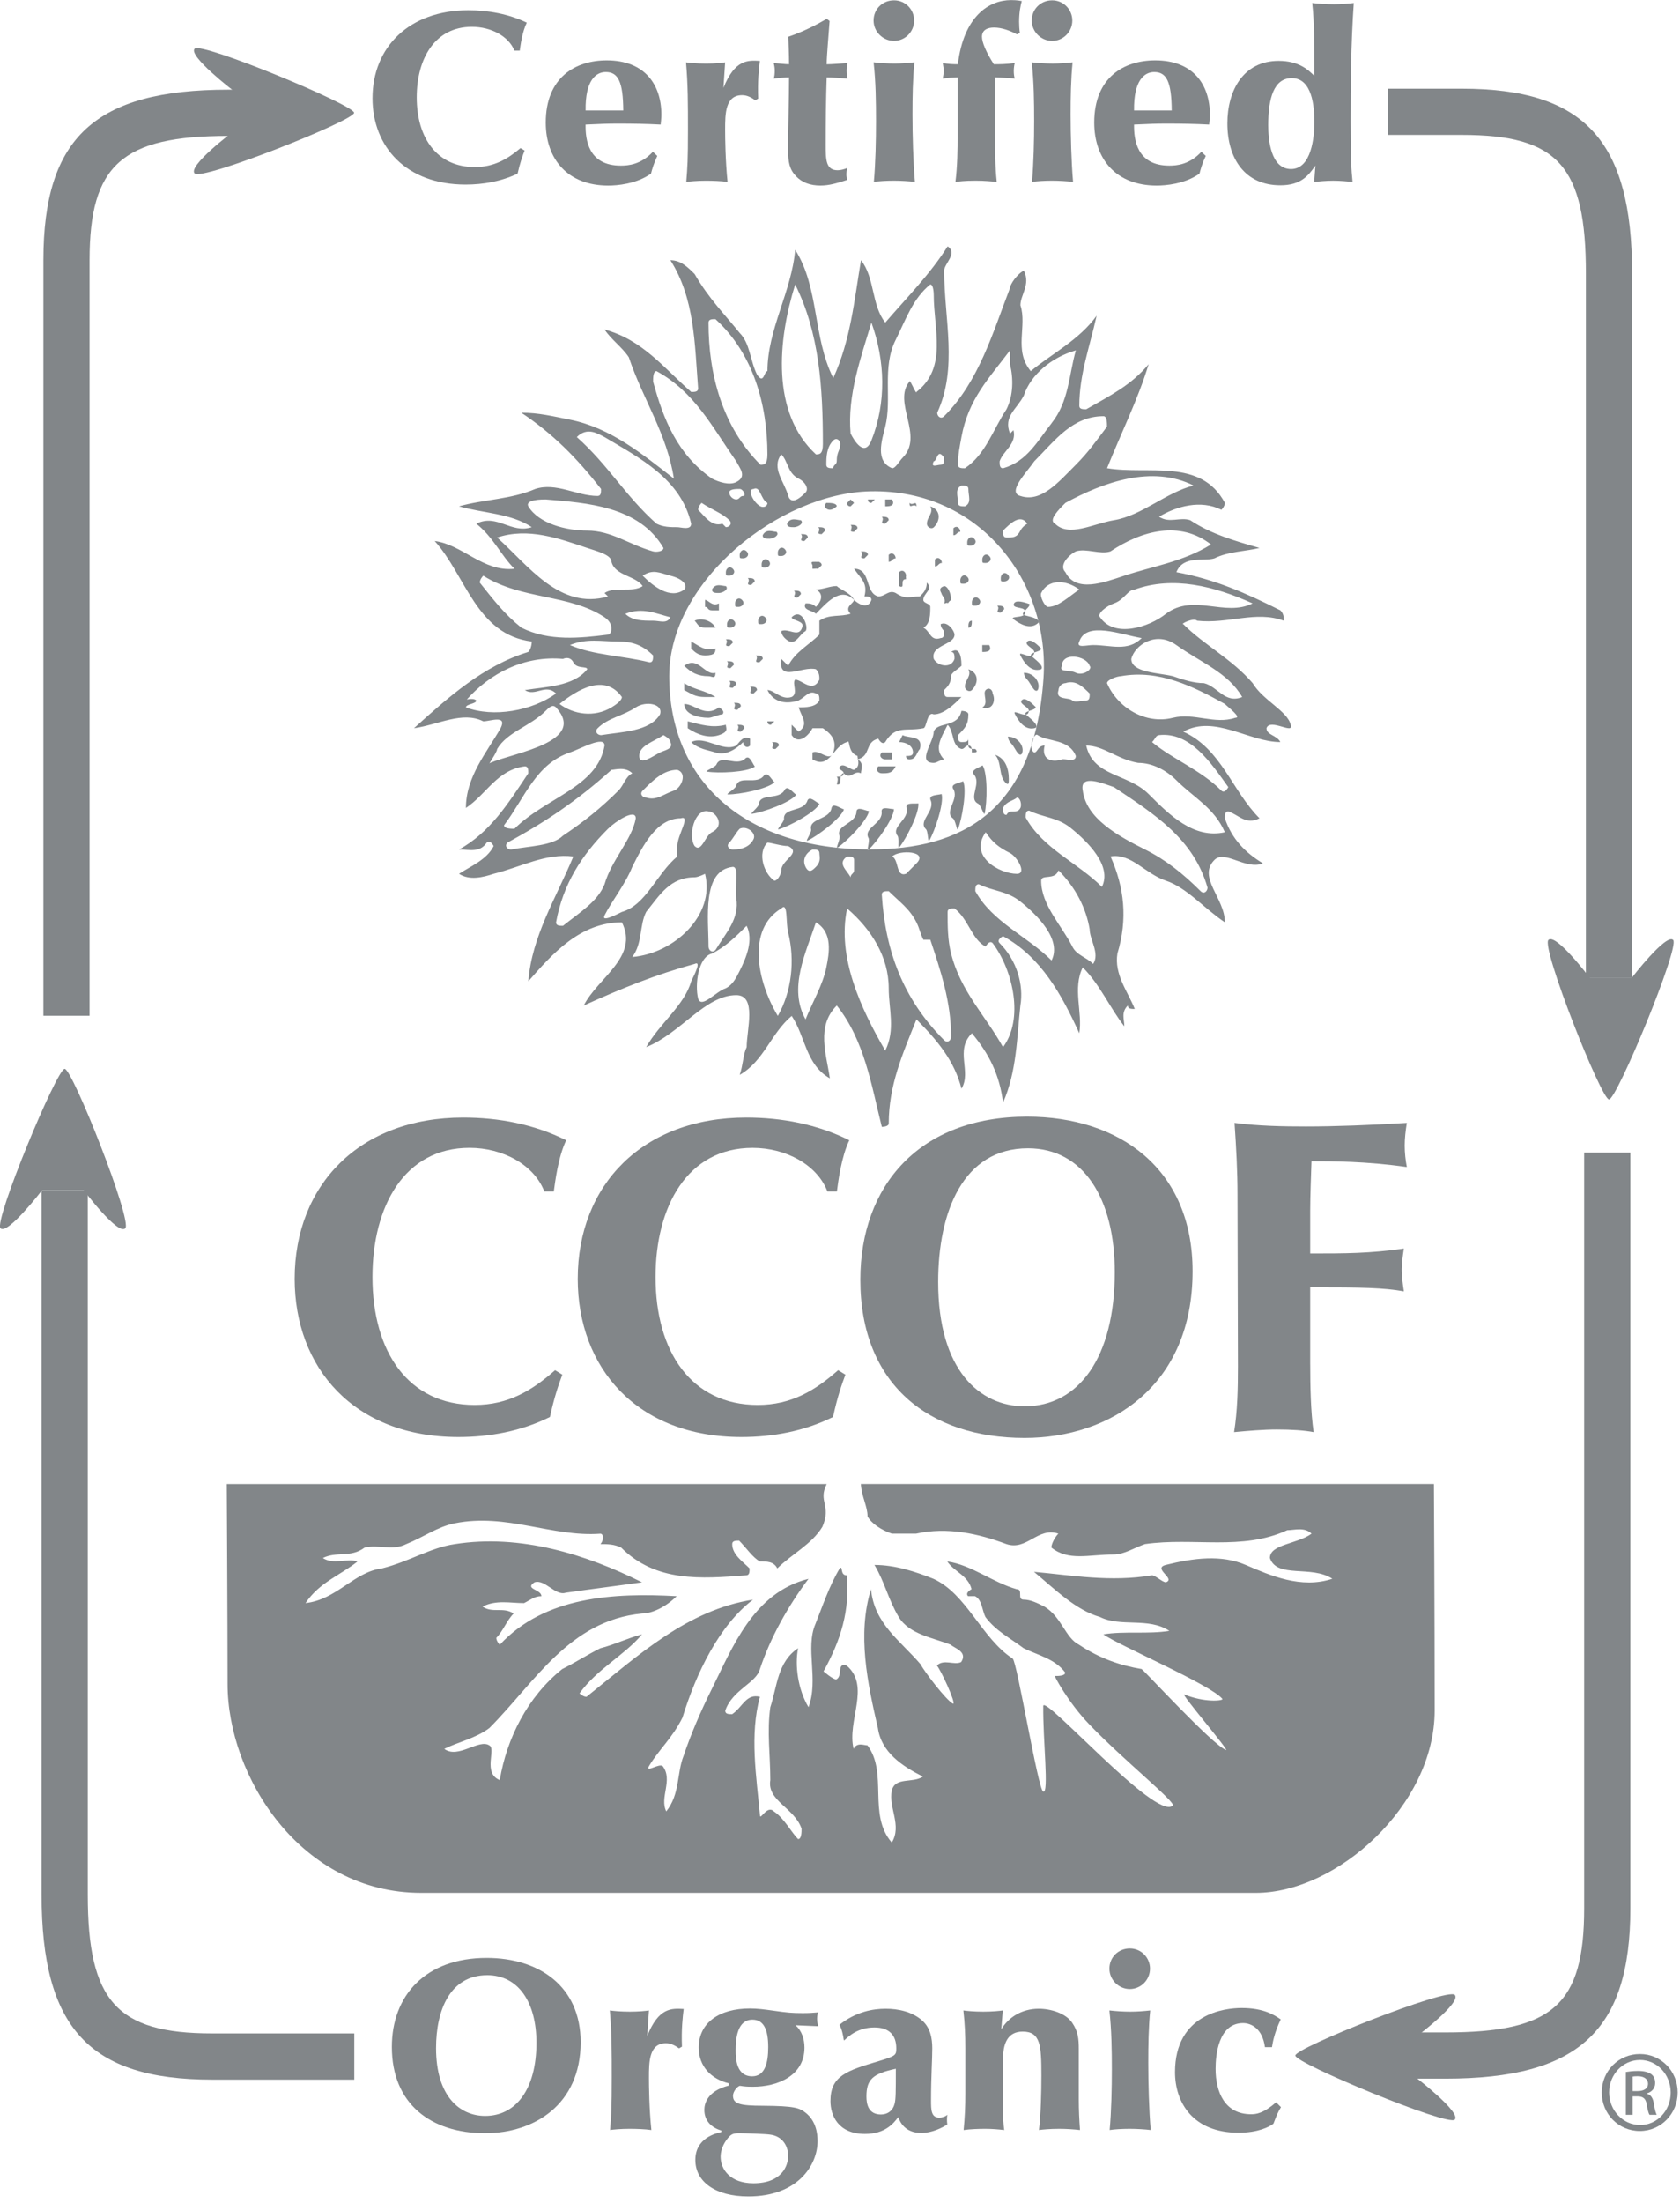
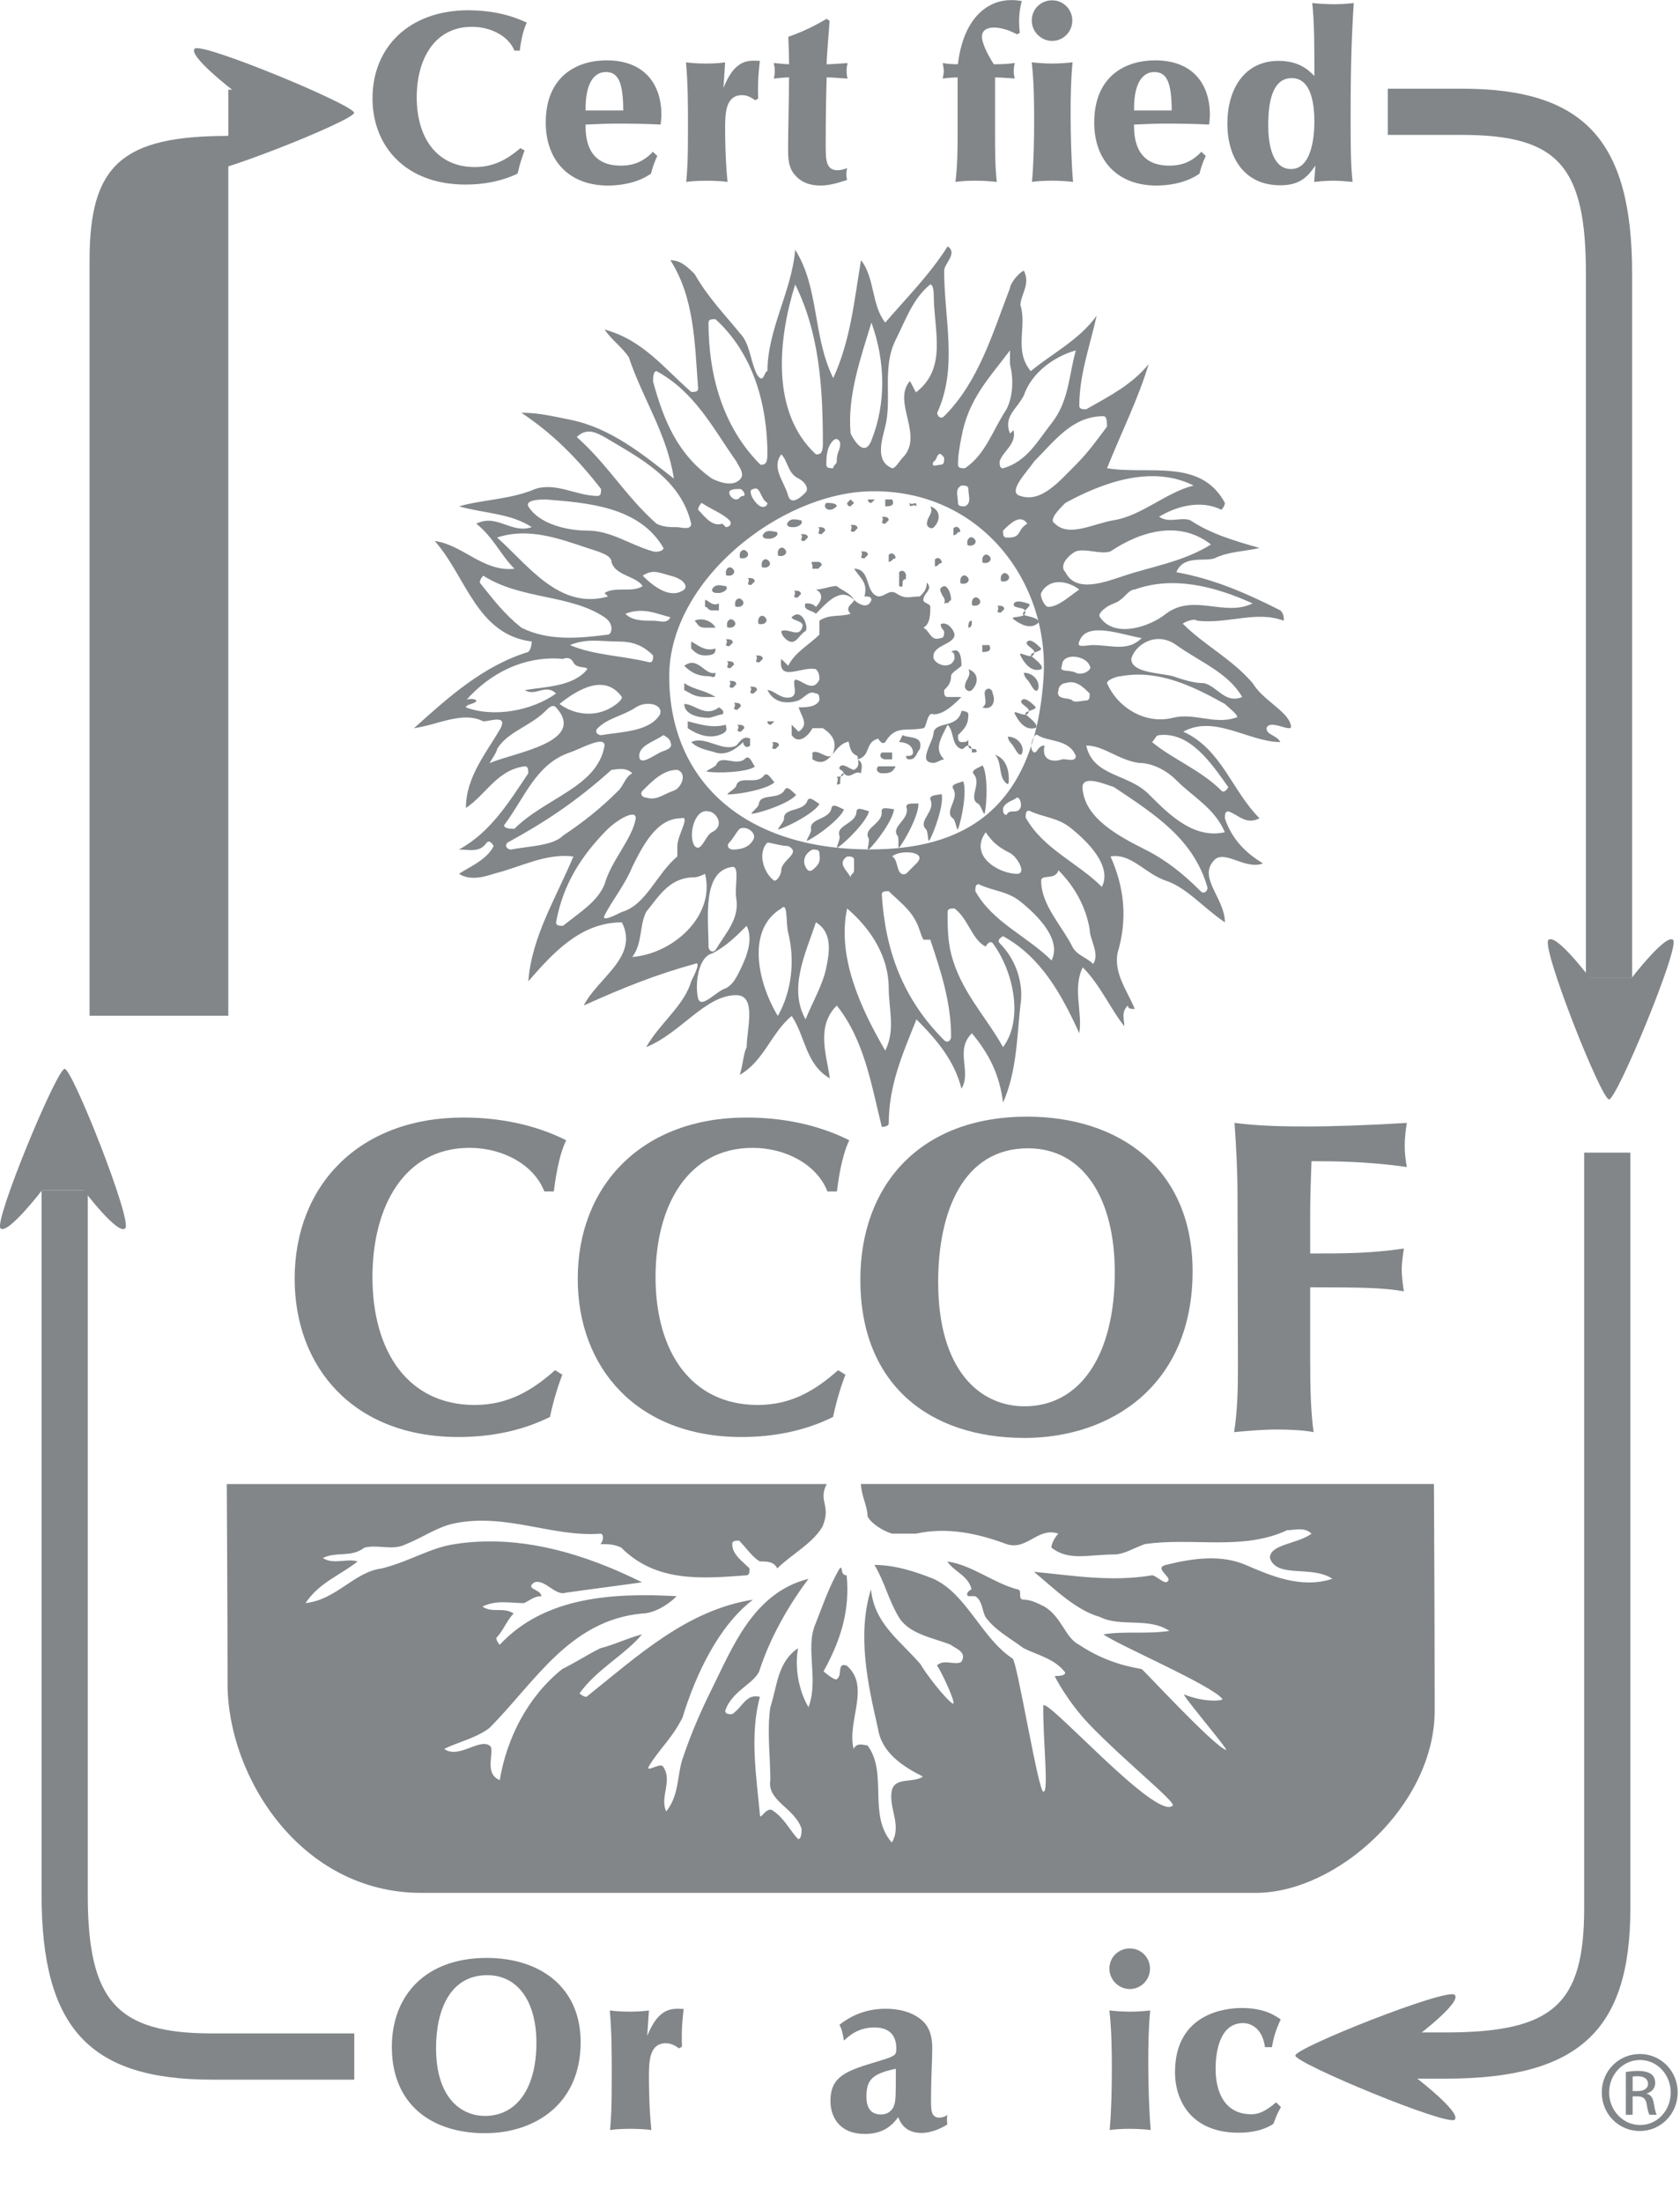
<svg xmlns="http://www.w3.org/2000/svg" width="74" height="97" viewBox="0 0 74 97" fill="none">
  <g clip-path="url(#clip0_1727_738)">
    <path d="M61.13 3.905V5.94H64.386C68.629 5.94 69.856 7.31 69.856 12.049V43.065H71.891V12.049C71.891 6.188 69.788 3.905 64.386 3.905H61.13Z" fill="#828689" />
    <path d="M70.874 48.41C70.532 48.41 67.879 41.713 68.203 41.387C68.527 41.064 70.035 43.065 70.035 43.065H71.867C71.867 43.065 73.392 41.082 73.699 41.387C74.003 41.693 71.218 48.41 70.874 48.41Z" fill="#828689" />
    <path d="M69.779 50.75V84.019C69.779 88.262 68.408 89.489 63.666 89.489H60.941V91.524H63.666C69.529 91.524 71.814 89.42 71.814 84.019V50.75H69.779Z" fill="#828689" />
    <path d="M57.056 90.506C57.056 90.162 63.754 87.51 64.077 87.834C64.402 88.16 62.398 89.665 62.398 89.665V91.498C62.398 91.498 64.382 93.025 64.077 93.329C63.772 93.635 57.056 90.85 57.056 90.507V90.506Z" fill="#828689" />
    <path d="M1.831 52.404V83.421C1.831 89.282 3.934 91.568 9.335 91.568H15.605V89.532H9.335C5.143 89.532 3.866 88.105 3.866 83.422V52.405H1.831V52.404Z" fill="#828689" />
    <path d="M2.848 47.062C3.19 47.062 5.843 53.76 5.518 54.083C5.194 54.408 3.686 52.404 3.686 52.404H1.854C1.854 52.404 0.329 54.39 0.022 54.083C-0.284 53.779 2.503 47.062 2.847 47.062H2.848Z" fill="#828689" />
-     <path d="M10.057 3.949C4.195 3.949 1.911 6.053 1.911 11.457V44.724H3.945V11.456C3.945 7.262 5.373 5.984 10.057 5.984H12.783V3.949H10.057Z" fill="#828689" />
+     <path d="M10.057 3.949V44.724H3.945V11.456C3.945 7.262 5.373 5.984 10.057 5.984H12.783V3.949H10.057Z" fill="#828689" />
    <path d="M15.597 4.966C15.597 5.31 8.9 7.963 8.575 7.638C8.251 7.315 10.254 5.807 10.254 5.807V3.975C10.254 3.975 8.269 2.448 8.575 2.143C8.88 1.839 15.597 4.624 15.597 4.966Z" fill="#828689" />
    <path d="M25.103 18.478C26.906 18.838 28.308 20.005 29.683 21.073C29.377 19.088 28.308 17.562 27.698 15.731C27.394 15.273 26.935 14.967 26.629 14.509C28.309 14.966 29.224 16.188 30.446 17.257C30.598 17.257 30.751 17.257 30.751 17.105C30.598 15.121 30.598 13.136 29.529 11.457C29.987 11.457 30.292 11.763 30.598 12.067C31.209 13.136 31.972 13.9 32.582 14.661C33.041 15.121 33.041 15.883 33.345 16.493C33.651 16.952 33.651 16.341 33.804 16.341C33.804 14.51 34.872 12.831 35.026 10.998C36.093 12.679 35.789 14.814 36.703 16.647C37.467 14.967 37.619 13.288 37.925 11.457C38.536 12.22 38.383 13.441 38.994 14.204C39.91 13.136 40.978 12.067 41.741 10.846C42.199 11.152 41.588 11.609 41.588 11.915C41.588 14.053 42.199 16.189 41.282 18.173C41.282 18.325 41.436 18.478 41.588 18.325C43.115 16.8 43.726 14.662 44.489 12.679C44.489 12.526 44.794 12.068 45.099 11.915C45.403 12.526 44.947 12.983 44.947 13.441C45.251 14.357 44.64 15.427 45.403 16.341C46.321 15.579 47.54 14.967 48.305 13.9C47.999 15.274 47.541 16.494 47.541 17.868C47.541 18.02 47.695 18.02 47.847 18.02C48.917 17.41 49.833 16.953 50.595 16.036C50.137 17.562 49.373 19.088 48.763 20.616C50.595 20.921 52.885 20.157 53.953 22.142C53.953 22.294 53.801 22.446 53.801 22.446C52.886 21.99 51.817 22.293 51.054 22.751C51.512 23.057 51.969 22.751 52.426 22.904C53.343 23.517 54.412 23.822 55.48 24.127C54.87 24.278 54.106 24.278 53.496 24.584C53.038 24.736 52.122 24.431 51.817 25.194C53.496 25.5 54.87 26.11 56.396 26.873C56.548 27.025 56.548 27.178 56.548 27.331C55.326 26.873 54.106 27.483 52.732 27.331C52.579 27.178 51.97 27.483 52.122 27.483C53.038 28.401 54.259 29.011 55.176 30.078C55.634 30.842 56.702 31.3 56.853 31.911C57.007 32.368 55.938 31.605 55.786 32.063C55.786 32.368 56.244 32.368 56.396 32.674C55.023 32.674 53.496 31.453 52.122 32.216C53.802 32.978 54.259 34.81 55.48 36.031C54.87 36.336 54.564 35.879 54.106 35.725C53.953 35.725 53.953 35.879 53.953 36.031C54.258 36.947 54.87 37.558 55.633 38.015C54.87 38.321 53.953 37.406 53.495 37.862C52.731 38.626 53.953 39.542 53.953 40.61C53.037 39.999 52.274 39.082 51.358 38.778C50.441 38.474 49.832 37.557 48.916 37.709C49.525 39.081 49.679 40.458 49.22 41.982C49.068 42.899 49.679 43.661 49.983 44.425C49.832 44.425 49.678 44.425 49.678 44.273C49.372 44.578 49.524 44.883 49.524 45.188C48.915 44.425 48.457 43.358 47.693 42.594C47.234 43.51 47.693 44.578 47.539 45.494C46.777 43.816 45.861 42.136 44.182 41.221C44.182 41.221 43.877 41.373 44.03 41.525C44.792 42.289 45.098 43.358 44.946 44.273C44.792 45.646 44.792 47.174 44.182 48.547C44.03 47.327 43.573 46.41 42.809 45.494C42.045 46.257 42.809 47.175 42.351 47.937C42.045 46.715 41.282 45.8 40.368 44.884C39.756 46.41 39.147 47.785 39.147 49.464C39.147 49.617 38.842 49.617 38.842 49.617C38.383 47.785 38.078 45.801 36.858 44.274C35.941 45.189 36.4 46.41 36.553 47.48C35.484 46.869 35.484 45.647 34.873 44.732C33.957 45.495 33.653 46.716 32.583 47.328C32.736 46.869 32.736 46.41 32.889 46.106C32.889 45.343 33.346 43.817 32.431 43.817C31.057 43.817 29.988 45.495 28.462 46.106C29.072 45.038 30.141 44.274 30.446 43.207C30.598 42.901 30.903 42.29 30.598 42.442C28.919 42.901 27.393 43.511 25.713 44.274C26.324 43.052 28.156 42.137 27.393 40.611C25.561 40.611 24.34 41.984 23.271 43.207C23.424 41.222 24.494 39.543 25.255 37.711C24.034 37.559 22.966 38.169 21.744 38.474C21.287 38.627 20.676 38.778 20.219 38.474C20.676 38.169 21.44 37.863 21.744 37.253C21.744 37.253 21.592 36.948 21.439 37.1C21.133 37.559 20.676 37.406 20.218 37.406C21.591 36.643 22.354 35.421 23.269 34.048C23.269 33.896 23.269 33.742 23.117 33.742C21.896 33.895 21.438 34.962 20.522 35.575C20.522 34.2 21.438 33.132 22.05 32.064C22.354 31.454 21.591 31.76 21.286 31.76C20.37 31.3 19.302 31.912 18.234 32.064C19.76 30.69 21.286 29.315 23.269 28.706C23.422 28.553 23.422 28.247 23.422 28.247C20.981 27.942 20.522 25.348 19.148 23.822C20.369 23.974 21.285 25.194 22.659 25.043C22.049 24.431 21.742 23.668 20.98 23.058C21.895 22.6 22.506 23.517 23.422 23.211C22.506 22.6 21.285 22.6 20.217 22.294C21.285 21.99 22.506 21.99 23.575 21.53C24.492 21.226 25.406 21.837 26.322 21.837C26.475 21.837 26.475 21.683 26.475 21.53C25.406 20.157 24.338 19.088 22.964 18.173C23.727 18.173 24.338 18.325 25.101 18.478H25.103ZM32.43 21.226C32.922 20.979 32.582 20.616 32.43 20.311C31.36 18.784 30.598 17.258 28.919 16.341C28.767 16.341 28.767 16.648 28.767 16.8C29.224 18.478 29.836 20.005 31.361 21.073C31.667 21.226 32.124 21.378 32.431 21.226H32.43ZM33.803 20.005C33.803 17.846 33.192 15.579 31.514 14.053C31.36 14.053 31.208 14.053 31.208 14.205C31.208 16.494 31.819 18.784 33.498 20.464C33.651 20.464 33.803 20.464 33.803 20.006V20.005ZM36.246 19.547C36.246 17.085 36.093 14.662 35.026 12.526C34.262 14.967 33.956 18.174 35.94 20.006C36.093 20.006 36.246 20.006 36.246 19.547V19.547ZM38.383 19.394C39.045 17.736 38.993 15.884 38.383 14.204C37.925 15.731 37.314 17.409 37.467 19.088C37.619 19.394 38.077 20.157 38.383 19.394ZM39.755 20.158C40.721 19.192 39.298 17.716 40.061 16.8C40.061 16.648 40.367 17.41 40.367 17.258C41.741 16.189 41.129 14.51 41.129 12.983C41.129 12.983 41.129 12.525 40.977 12.525C40.215 13.136 39.908 14.052 39.451 14.967C38.84 16.189 39.298 17.562 38.993 18.784C38.841 19.394 38.536 20.311 39.298 20.617C39.451 20.617 39.604 20.311 39.755 20.158ZM42.35 19.243C42.264 19.717 42.198 20.006 42.198 20.464C42.198 20.617 42.35 20.617 42.503 20.617C43.417 20.006 43.725 18.938 44.334 18.021C44.64 17.411 44.64 16.649 44.488 16.037C44.488 15.885 44.488 15.275 44.488 15.427C43.573 16.648 42.655 17.563 42.35 19.243ZM46.32 18.632C47.088 17.671 47.083 16.494 47.389 15.427C46.32 15.732 45.403 16.494 45.099 17.411C44.793 18.021 44.183 18.326 44.489 19.09L44.641 18.939C44.794 19.548 44.183 19.854 44.031 20.312C44.031 20.465 44.031 20.619 44.183 20.619C45.252 20.312 45.71 19.397 46.321 18.634L46.32 18.632ZM47.388 20.463C47.928 19.923 48.303 19.394 48.761 18.784C48.761 18.632 48.761 18.325 48.61 18.325C47.234 18.325 46.472 19.394 45.557 20.311C45.25 20.769 44.334 21.683 44.946 21.837C45.861 22.143 46.624 21.226 47.388 20.463ZM49.066 22.905C50.308 22.697 51.356 21.683 52.576 21.378C50.745 20.464 48.609 21.227 46.929 22.143C46.624 22.447 46.166 22.905 46.472 23.058C47.083 23.668 48.15 23.058 49.066 22.904V22.905ZM49.524 25.348C50.761 24.935 52.12 24.736 53.341 23.974C51.968 22.904 50.288 23.362 48.914 24.278C48.456 24.431 47.845 24.127 47.388 24.278C47.083 24.431 46.624 24.89 46.929 25.194C47.388 26.11 48.609 25.654 49.523 25.348H49.524ZM49.066 26.568C48.743 26.677 48.303 27.026 48.456 27.178C49.066 28.094 50.592 27.637 51.356 27.026C52.576 26.11 53.951 27.178 55.173 26.568C53.493 25.806 51.662 25.349 49.981 25.958C49.677 25.958 49.523 26.415 49.065 26.568H49.066ZM51.815 28.402C50.919 27.761 49.983 28.402 49.831 29.012C49.831 29.621 51.052 29.621 51.663 29.773C52.119 29.929 52.577 30.08 53.035 30.08C53.647 30.233 53.951 30.996 54.715 30.691C54.104 29.622 52.884 29.165 51.815 28.402V28.402ZM51.663 31.605C52.599 31.371 53.494 31.912 54.41 31.605C54.715 31.605 54.104 31.147 53.952 30.995C52.577 30.232 51.052 29.468 49.373 29.773C49.22 29.773 48.762 29.928 48.762 30.079C49.219 31.147 50.441 31.912 51.663 31.605H51.663ZM51.052 32.369C50.901 32.387 50.899 32.523 50.746 32.675C51.663 33.437 52.884 33.896 53.799 34.811C53.951 34.962 54.104 34.657 54.104 34.657C53.341 33.59 52.425 32.216 51.052 32.368V32.369ZM50.593 34.962C51.51 35.88 52.577 36.948 53.951 36.644C53.494 35.575 52.576 35.117 51.814 34.353C51.356 33.896 50.745 33.59 50.135 33.59C49.218 33.437 48.609 32.827 47.846 32.827C48.151 34.201 49.678 34.048 50.593 34.962ZM50.441 37.406C51.357 37.863 52.119 38.474 52.884 39.238C53.035 39.391 53.189 39.238 53.189 39.083C52.577 36.948 50.9 35.879 49.067 34.657C48.611 34.506 47.54 34.048 47.694 34.811C47.847 36.032 49.219 36.795 50.441 37.406H50.441ZM47.234 41.679C47.428 42.066 47.846 42.138 48.15 42.443C48.456 41.985 47.997 41.375 47.997 40.917C47.845 40.001 47.388 39.084 46.624 38.322C46.472 38.779 45.861 38.475 45.861 38.779C45.861 39.85 46.777 40.764 47.234 41.679ZM44.946 39.695C44.349 39.219 43.725 39.238 43.114 38.933C42.961 38.933 42.961 39.083 42.961 39.238C43.724 40.611 45.249 41.222 46.319 42.29C46.776 41.374 45.708 40.305 44.945 39.695H44.946ZM47.162 36.455C46.567 35.978 45.942 35.996 45.33 35.692C45.179 35.692 45.179 35.845 45.179 35.997C45.941 37.372 47.467 37.981 48.536 39.05C48.994 38.134 47.924 37.066 47.161 36.456L47.162 36.455ZM41.893 41.984C42.306 43.64 43.417 44.732 44.181 46.106C45.098 44.884 44.639 42.747 43.725 41.526C43.572 41.374 43.417 41.678 43.417 41.678C42.808 41.374 42.655 40.459 42.044 40C41.893 40 41.74 40 41.74 40.154C41.74 40.764 41.74 41.375 41.892 41.984H41.893ZM40.367 40.611C40.061 40 39.604 39.695 39.146 39.238C38.993 39.238 38.841 39.238 38.841 39.391C38.993 41.831 39.755 43.968 41.588 45.801C41.741 45.952 41.894 45.801 41.894 45.647C41.894 44.122 41.436 42.747 40.977 41.374H40.672C40.519 41.069 40.519 40.916 40.367 40.611ZM39.146 43.512C39.146 42.138 38.383 40.917 37.314 40.001C36.857 42.138 37.925 44.427 38.993 46.259C39.451 45.343 39.146 44.426 39.146 43.512ZM36.398 42.594C36.518 41.997 36.703 41.07 35.94 40.611C35.483 41.984 34.719 43.511 35.483 44.884C35.789 44.123 36.246 43.359 36.399 42.594H36.398ZM34.718 41.07C34.602 40.602 34.718 39.695 34.413 40C32.887 40.916 33.344 43.207 34.261 44.732C34.871 43.663 35.025 42.29 34.718 41.07ZM32.581 42.748C32.887 42.138 33.192 41.375 32.887 40.764C32.429 41.223 31.971 41.679 31.36 41.985C30.751 42.138 30.598 43.36 30.751 43.969C30.902 44.427 31.514 43.664 31.971 43.512C32.277 43.36 32.429 43.053 32.581 42.748ZM32.43 39.543C32.35 39.067 32.582 38.169 32.278 38.169C30.903 38.321 31.209 40.459 31.209 41.679C31.209 41.831 31.361 41.984 31.515 41.831C31.972 41.07 32.582 40.459 32.43 39.543ZM30.598 38.628C29.519 38.628 29.072 39.391 28.461 40.154C28.156 40.764 28.308 41.527 27.85 42.138C29.683 41.985 31.514 40.306 31.055 38.475C31.055 38.475 30.751 38.628 30.597 38.628H30.598ZM29.835 37.253C29.835 36.771 30.445 35.879 29.987 36.031C28.918 36.031 28.308 37.253 27.85 38.169C27.545 38.932 26.934 39.694 26.629 40.305C26.476 40.611 27.087 40.305 27.393 40.153C28.461 39.848 28.919 38.474 29.835 37.71V37.252V37.253ZM26.782 36.491C25.614 37.658 24.798 38.933 24.493 40.612C24.493 40.764 24.645 40.764 24.798 40.764C25.561 40.154 26.324 39.696 26.629 38.933C26.935 37.864 27.85 36.949 28.004 36.032C28.004 35.575 27.087 36.184 26.783 36.491H26.782ZM27.239 34.811C27.482 34.569 27.545 34.201 27.85 34.048C27.545 33.742 27.087 33.896 26.934 33.896C25.408 35.268 24.034 36.184 22.355 37.1C22.202 37.253 22.355 37.406 22.508 37.406C23.27 37.253 24.34 37.253 24.798 36.795C25.713 36.184 26.476 35.575 27.239 34.811ZM25.103 33.132C23.611 33.63 23.119 35.116 22.203 36.337C22.203 36.49 22.508 36.49 22.661 36.49C24.034 35.116 26.324 34.657 26.629 32.826C26.629 32.368 25.561 32.978 25.103 33.132ZM24.034 31.3C23.343 31.99 22.355 32.217 21.897 32.979C21.897 33.133 21.44 33.743 21.592 33.59C22.661 33.133 25.866 32.675 24.493 31.148C24.34 30.996 24.186 31.148 24.033 31.301L24.034 31.3ZM25.255 29.164C25.103 28.86 24.798 29.012 24.798 29.012C23.118 28.86 21.592 29.621 20.523 30.843C20.37 30.843 20.828 30.69 20.982 30.843C20.982 30.995 20.523 30.995 20.523 31.147C21.744 31.605 23.423 31.3 24.493 30.537C24.033 30.079 23.576 30.69 23.118 30.385C24.033 30.233 25.255 30.233 25.866 29.469C25.866 29.316 25.408 29.469 25.255 29.164ZM26.628 27.178C25.094 26.155 22.965 26.415 21.286 25.348C21.286 25.348 21.133 25.5 21.133 25.654C21.743 26.415 22.202 27.026 22.965 27.637C24.186 28.247 25.56 28.095 26.782 27.943C26.934 27.943 27.087 27.484 26.628 27.178ZM25.866 24.127C24.628 23.714 23.271 23.211 21.897 23.668C23.271 24.89 24.645 26.874 26.782 26.263L26.628 26.111C27.086 25.807 27.849 26.111 28.308 25.807C28.004 25.349 27.087 25.349 26.934 24.737C26.934 24.431 26.324 24.279 25.866 24.127V24.127ZM28.767 24.278C28.913 24.32 29.224 24.278 29.224 24.127C28.157 22.294 25.867 22.142 24.034 21.991C23.881 21.991 23.119 21.991 23.271 22.295C23.729 23.058 24.95 23.363 25.866 23.363C26.934 23.363 27.698 23.975 28.767 24.279V24.278ZM29.835 23.212C29.987 23.212 30.445 23.363 30.445 23.059C29.987 21.074 28.156 20.159 26.628 19.244C26.324 19.09 25.866 18.785 25.407 19.244C26.782 20.465 27.544 21.838 28.918 23.059C29.224 23.212 29.529 23.212 29.835 23.212ZM29.529 25.348C29.062 25.228 28.767 25.043 28.308 25.348C28.767 25.806 29.529 26.415 30.14 25.958C30.293 25.806 30.14 25.5 29.529 25.348ZM27.239 28.247C26.461 28.247 25.866 28.095 25.103 28.402C26.172 28.86 27.393 28.86 28.614 29.164C28.767 29.164 28.767 29.012 28.767 28.86C28.308 28.402 27.85 28.247 27.239 28.247ZM26.934 31.147C27.119 31.037 27.393 30.843 27.393 30.69C26.629 29.621 25.408 30.385 24.645 30.995C25.254 31.454 26.171 31.605 26.934 31.147ZM28.004 31.147C27.435 31.527 26.783 31.605 26.325 32.064C26.172 32.217 26.325 32.369 26.477 32.369C27.394 32.217 28.615 32.217 29.072 31.454C29.224 30.995 28.462 30.843 28.004 31.147ZM29.071 33.132C29.264 33.035 29.682 32.978 29.529 32.674C29.529 32.522 29.224 32.368 29.224 32.368C28.767 32.674 28.157 32.826 28.157 33.285C28.157 33.744 28.767 33.285 29.072 33.132H29.071ZM29.683 34.811C30.007 34.702 30.293 34.048 29.836 33.896C29.224 33.896 28.767 34.353 28.309 34.811C28.157 34.962 28.309 35.117 28.462 35.117C28.92 35.268 29.224 34.962 29.683 34.811H29.683ZM31.36 36.644C31.971 36.337 31.514 35.726 31.208 35.726C30.597 35.575 30.292 36.795 30.597 37.253C30.902 37.559 31.055 36.795 31.359 36.644H31.36ZM33.192 36.948C33.329 36.676 32.887 36.337 32.581 36.491C32.429 36.644 32.277 36.948 32.123 37.101C31.971 37.254 32.123 37.407 32.277 37.407C32.733 37.407 33.04 37.254 33.192 36.949V36.948ZM34.413 38.321C34.413 37.863 35.33 37.559 34.718 37.253C34.413 37.253 33.955 37.1 33.803 37.1C33.344 37.559 33.651 38.474 34.108 38.778C34.261 38.778 34.413 38.474 34.413 38.321ZM44.488 37.559C43.996 37.312 43.726 37.1 43.418 36.644C42.656 37.711 44.03 38.475 44.793 38.475C45.251 38.475 44.793 37.711 44.488 37.56V37.559ZM35.176 21.073C34.684 20.827 34.718 20.311 34.414 20.005C33.956 20.616 34.567 21.226 34.719 21.837C34.872 22.294 35.331 21.837 35.483 21.683C35.636 21.531 35.483 21.226 35.177 21.073H35.176ZM42.655 21.531C42.655 21.378 42.503 21.378 42.35 21.378C42.044 21.531 42.198 21.838 42.198 22.143C42.198 22.295 42.35 22.295 42.503 22.295C42.808 22.143 42.655 21.838 42.655 21.531ZM44.946 23.363C45.042 23.17 45.25 23.058 45.25 23.058C44.946 22.6 44.488 23.058 44.181 23.363C44.181 23.518 44.181 23.668 44.334 23.668C44.639 23.668 44.791 23.668 44.945 23.363H44.946ZM45.861 26.11C45.793 26.246 46.015 26.721 46.167 26.721C46.625 26.721 47.084 26.263 47.54 25.958C46.93 25.5 46.167 25.5 45.861 26.11ZM48.151 28.402C48.929 28.402 49.678 28.707 50.289 28.095C49.373 27.943 47.847 27.332 47.54 28.247C47.389 28.554 47.847 28.402 48.151 28.402ZM47.388 29.621C47.693 29.773 48.15 29.468 47.997 29.315C47.845 28.859 46.777 28.706 46.777 29.315C46.624 29.621 47.083 29.468 47.388 29.621ZM47.234 30.843C47.343 30.949 47.693 30.843 47.846 30.843C47.998 30.843 47.998 30.69 47.998 30.537C47.693 30.233 47.389 29.929 46.93 30.079C46.778 30.079 46.625 30.232 46.625 30.385C46.473 30.843 47.084 30.69 47.235 30.843H47.234ZM46.777 33.437C46.922 33.389 47.388 33.59 47.388 33.286C47.083 32.523 46.166 32.675 45.708 32.369C45.556 32.217 45.25 32.979 45.556 33.133C45.708 33.133 45.708 32.827 46.013 32.827C45.86 33.437 46.319 33.59 46.776 33.437H46.777ZM40.367 38.016C40.917 37.467 39.604 37.407 39.298 37.711C39.604 37.863 39.451 38.627 39.909 38.474C40.061 38.321 40.215 38.169 40.367 38.015V38.016ZM28.767 27.331C29.072 27.331 29.377 27.483 29.529 27.178C28.919 27.026 28.308 26.721 27.545 27.026C27.85 27.331 28.308 27.331 28.767 27.331ZM31.819 23.058L31.972 23.211C32.124 23.211 32.278 23.058 32.124 22.904C31.819 22.6 31.361 22.447 30.903 22.142C30.903 22.142 30.751 22.294 30.751 22.446C31.056 22.751 31.361 23.21 31.819 23.057L31.819 23.058ZM36.856 20.311C36.856 19.878 37.009 19.852 37.009 19.547C37.009 19.394 36.856 19.243 36.702 19.394C36.398 19.699 36.398 20.158 36.398 20.463C36.398 20.616 36.55 20.616 36.702 20.616C36.702 20.463 36.856 20.463 36.856 20.31V20.311ZM38.33 37.4C42.306 37.4 45.557 35.778 45.963 29.875C46.253 25.674 43.215 21.53 38.33 21.632C34.358 21.715 29.478 25.56 29.478 29.773C29.478 34.384 32.789 37.4 38.33 37.4ZM42.35 29.315C42.35 29.163 42.35 28.401 41.893 28.706C42.044 28.706 42.044 28.859 42.044 29.011C41.893 29.468 41.282 29.315 41.129 29.011C40.977 28.401 42.044 28.401 42.044 27.942C42.044 27.788 41.74 27.33 41.435 27.483C41.435 27.585 41.486 27.687 41.587 27.788C41.587 27.942 41.587 28.094 41.435 28.094C40.977 28.247 40.977 27.788 40.671 27.636C40.977 27.483 40.977 27.025 40.977 26.72C40.977 26.567 40.671 26.567 40.671 26.414C40.671 26.109 41.129 25.957 40.824 25.653C40.824 25.957 40.671 26.109 40.519 26.262C40.061 26.262 39.908 26.413 39.451 26.109C39.145 25.957 38.993 26.262 38.688 26.262C38.077 26.109 38.383 25.041 37.619 25.041C37.925 25.498 38.23 25.652 38.077 26.262C38.23 26.262 38.383 26.262 38.383 26.413C38.23 26.872 37.772 26.566 37.619 26.413C37.467 26.108 37.009 25.957 36.856 25.804C36.551 25.804 36.245 25.957 35.939 25.957C36.245 26.108 36.245 26.413 35.939 26.719C35.788 26.566 35.635 26.566 35.482 26.566C35.33 26.872 35.788 26.872 35.939 27.024C36.398 26.566 37.009 25.804 37.618 26.413C37.618 26.566 37.161 26.719 37.466 27.024C37.009 27.176 36.551 27.024 36.092 27.329V27.941C35.635 28.4 35.025 28.705 34.718 29.314C34.617 29.212 34.516 29.111 34.413 29.01C34.261 30.078 35.33 29.314 35.939 29.466C36.092 29.619 36.092 29.771 36.092 29.926C35.788 30.535 35.33 29.926 35.025 29.926C34.871 30.078 35.176 30.535 34.871 30.688C34.414 30.841 34.109 30.383 33.803 30.383C34.108 30.993 34.718 30.993 35.176 30.841C35.482 30.688 35.635 30.383 35.939 30.536C36.092 30.536 36.092 30.688 36.092 30.841C35.939 31.145 35.482 31.145 35.176 31.145C35.33 31.604 35.635 31.91 35.176 32.215C35.176 32.215 35.025 32.063 34.871 31.91V32.367C35.176 32.825 35.635 32.367 35.788 32.063H36.245C36.702 32.367 36.856 32.673 36.702 33.131C36.551 33.589 36.092 32.977 35.788 33.131V33.436C36.551 33.895 36.702 32.826 37.313 32.674C37.466 32.522 37.313 33.132 37.771 33.285C37.771 33.436 37.924 33.742 37.618 33.895C37.466 33.895 37.161 33.589 37.008 33.742C36.855 33.895 37.161 33.895 37.161 34.048C37.161 34.2 37.008 34.2 36.855 34.2C37.008 34.353 36.702 34.657 37.008 34.506C37.008 34.353 37.008 34.048 37.161 34.048C37.465 34.353 37.617 33.896 37.923 34.048C37.923 33.896 38.075 33.59 37.77 33.437C38.381 33.286 38.075 32.675 38.686 32.523C38.686 32.523 38.839 32.827 38.992 32.675C39.45 31.912 39.907 32.217 40.67 32.064C40.823 32.064 40.823 31.3 41.128 31.454C41.586 31.454 42.044 30.995 42.349 30.69H41.74C41.586 30.69 41.586 30.537 41.586 30.385C41.74 30.233 41.892 30.079 41.892 29.773C41.892 29.621 42.197 29.469 42.349 29.316L42.35 29.315ZM40.215 27.943C40.282 27.806 40.215 27.789 40.215 27.637C40.061 27.484 39.755 27.331 39.604 27.331C39.298 27.483 39.146 27.943 39.451 28.094C39.755 28.094 40.061 28.247 40.215 27.942V27.943ZM38.535 27.331C38.687 27.178 38.84 27.178 38.84 27.026C38.687 26.721 38.382 26.874 38.229 26.874C37.923 27.026 38.076 27.332 38.076 27.484C38.229 27.943 38.382 27.484 38.535 27.332V27.331ZM38.841 31.76C39.23 32.149 39.146 31.454 39.452 31.454C39.299 31.3 39.146 31.147 38.841 31.147C38.688 31.147 38.536 31.3 38.536 31.454C38.536 31.607 38.688 31.605 38.841 31.76ZM38.077 32.217C38.185 32.542 38.536 32.369 38.688 32.369C39.146 32.064 38.536 31.912 38.383 31.76C38.23 31.76 37.925 31.76 38.077 32.217ZM36.856 29.468C36.856 29.163 36.702 29.163 36.551 29.011C36.245 29.163 36.398 29.468 36.398 29.62C36.398 29.773 36.551 29.773 36.703 29.773C36.703 29.62 36.857 29.62 36.857 29.468H36.856ZM36.398 28.706C36.639 28.463 36.246 28.401 36.092 28.247C35.788 28.401 35.635 28.859 35.939 29.011C36.245 29.163 36.245 28.859 36.398 28.706H36.398ZM37.161 31.76C37.161 31.912 37.466 31.912 37.618 31.912C37.77 31.912 37.771 31.76 37.771 31.605C37.618 31.454 37.466 31.454 37.313 31.454C37.313 31.454 37.161 31.605 37.161 31.76ZM40.824 29.621C40.909 29.495 40.824 29.315 40.671 29.315C40.366 29.163 40.215 29.468 40.06 29.621C40.366 29.773 40.518 30.079 40.823 29.621H40.824ZM40.672 30.537C40.672 30.385 40.367 30.385 40.215 30.385C40.064 30.385 40.062 30.537 40.062 30.69C40.215 30.843 40.215 30.995 40.368 30.995C40.52 30.995 40.673 30.69 40.673 30.537H40.672ZM39.298 30.537C39.146 30.537 38.993 30.537 38.993 30.69C38.993 30.842 38.993 30.995 39.146 30.995H39.452C39.605 30.995 39.605 30.843 39.605 30.69C39.452 30.69 39.452 30.537 39.299 30.537H39.298ZM37.771 28.095C37.879 27.988 37.771 27.789 37.771 27.637C37.771 27.484 37.618 27.484 37.466 27.484C37.313 27.637 37.161 27.943 37.161 28.095C37.313 28.402 37.618 28.247 37.771 28.095ZM39.146 28.247C39.282 28.18 39.146 27.943 39.146 27.789C39.146 27.636 38.993 27.637 38.841 27.637C38.739 27.738 38.637 27.84 38.536 27.943C38.688 28.095 38.841 28.402 39.146 28.247ZM39.451 27.178C39.774 27.071 39.604 26.568 39.298 26.415C39.146 26.415 38.993 26.415 38.993 26.568C38.841 26.874 38.993 27.331 39.451 27.178ZM40.672 27.178C40.956 26.99 40.367 26.568 40.215 26.415C40.062 26.415 39.909 26.415 39.909 26.568C40.061 26.874 40.215 27.484 40.672 27.178ZM40.824 28.706C41.166 28.706 40.977 28.094 40.671 27.943C40.519 28.095 40.215 28.095 40.366 28.402C40.518 28.554 40.671 28.707 40.823 28.707L40.824 28.706ZM36.856 27.789C37.009 27.789 37.009 27.637 37.009 27.484C36.856 27.332 36.702 27.332 36.551 27.332C36.399 27.332 36.398 27.484 36.398 27.638C36.551 27.79 36.703 27.79 36.856 27.79V27.789ZM37.619 30.079C37.772 30.079 37.772 29.928 37.772 29.773C37.467 29.315 37.467 29.928 37.314 29.928C37.162 30.232 37.467 30.079 37.619 30.079ZM39.909 29.315C40.061 29.315 40.215 29.163 40.215 29.011C40.215 28.86 40.062 28.859 39.909 28.859C39.806 28.961 39.705 29.062 39.604 29.163C39.755 29.163 39.755 29.315 39.909 29.315ZM38.535 28.553C39.084 28.553 38.229 28.247 38.229 27.943C38.076 27.943 38.076 28.095 38.076 28.247C38.229 28.402 38.382 28.554 38.535 28.554V28.553ZM35.939 31.605C35.939 31.76 36.092 31.76 36.245 31.76C36.398 31.76 36.398 31.605 36.398 31.454C36.245 31.3 36.245 31.147 36.091 31.147C35.937 31.147 35.938 31.454 35.938 31.605H35.939ZM40.519 31.454C40.519 31.111 39.908 30.995 39.755 31.454C39.755 31.605 39.755 31.76 39.909 31.76C40.215 31.76 40.519 31.76 40.519 31.454H40.519ZM38.23 31.3C38.78 31.3 38.077 30.995 38.077 30.843C37.925 30.995 37.772 30.995 37.772 31.147C37.772 31.3 38.077 31.3 38.23 31.3ZM41.587 29.928C41.741 29.773 41.435 29.62 41.282 29.468C41.129 29.468 41.129 29.621 41.129 29.773C41.282 29.928 41.435 30.079 41.587 29.928ZM37.314 28.706C37.213 28.604 37.111 28.502 37.009 28.401C36.856 28.401 36.702 28.401 36.702 28.553C36.702 28.706 36.856 28.859 37.009 28.859C37.162 28.859 37.161 28.706 37.314 28.706ZM40.519 32.979C40.671 32.369 40.061 32.523 39.755 32.369L39.604 32.675C39.909 32.675 40.215 32.827 40.215 33.133C40.215 33.286 40.061 33.286 39.908 33.286C39.908 33.387 39.959 33.437 40.06 33.437C40.366 33.437 40.366 33.132 40.518 32.979H40.519ZM41.587 33.437C41.129 32.979 41.435 32.523 41.741 31.912C42.045 32.217 41.893 32.827 42.35 32.979C42.503 32.979 42.503 32.827 42.655 32.827C42.808 32.827 42.808 32.979 42.808 33.133C42.961 33.133 43.114 33.133 42.961 32.979C42.808 32.979 42.654 32.979 42.654 32.827V32.523C42.654 32.675 42.502 32.675 42.349 32.675C42.197 32.675 42.197 32.523 42.197 32.369C42.502 32.064 42.654 31.912 42.654 31.454C42.654 31.3 42.349 31.3 42.349 31.3C42.197 32.064 41.281 31.76 41.128 32.217C41.128 32.675 40.366 33.59 41.128 33.59C41.281 33.59 41.434 33.438 41.586 33.438L41.587 33.437ZM43.725 30.537C43.725 30.385 43.572 30.233 43.417 30.385C43.266 30.537 43.572 30.995 43.266 31.147C43.724 31.3 43.876 30.843 43.724 30.537H43.725ZM42.655 29.468C42.808 29.773 42.503 29.928 42.503 30.232C42.503 30.384 42.7 30.493 42.808 30.384C43.114 30.078 43.114 29.62 42.655 29.468ZM40.981 22.297C41.133 22.602 40.828 22.755 40.828 23.062C40.828 23.214 41.025 23.322 41.134 23.214C41.44 22.909 41.44 22.449 40.982 22.297H40.981ZM43.573 28.402H43.267V28.707C43.418 28.707 43.725 28.707 43.573 28.402ZM36.092 24.737H35.788V25.044C35.939 25.044 36.245 25.044 36.092 24.737ZM42.655 27.637C42.655 27.484 42.655 27.331 42.808 27.331C42.808 27.483 42.808 27.637 42.655 27.637ZM34.108 31.76H33.803C33.803 31.861 33.853 31.912 33.955 31.912L34.108 31.76ZM35.482 27.789C35.635 27.637 35.33 26.721 34.871 27.178C34.871 27.331 35.482 27.331 35.33 27.637C35.176 28.095 34.718 27.637 34.413 27.789C34.413 27.789 34.413 27.943 34.566 28.095C35.024 28.554 35.175 27.943 35.481 27.789H35.482ZM36.092 24.737C35.939 24.891 35.635 24.585 35.788 24.891C35.788 24.891 36.092 25.044 36.092 24.737ZM39.604 25.806C39.909 25.958 39.604 25.5 39.909 25.5C39.909 25.5 39.909 25.194 39.755 25.194C39.602 25.194 39.604 25.194 39.604 25.348V25.806ZM41.893 26.415C41.893 26.11 41.741 25.806 41.587 25.806C41.129 25.958 41.741 26.263 41.587 26.568C41.741 26.568 41.893 26.415 41.893 26.415ZM38.23 24.431C38.23 24.278 38.077 24.278 37.924 24.278C38.076 24.431 37.771 24.584 38.076 24.584L38.229 24.431H38.23ZM33.243 25.602C33.243 25.451 33.09 25.451 32.937 25.451C33.089 25.602 32.785 25.756 33.089 25.756L33.242 25.602H33.243ZM35.279 26.161C35.279 26.007 35.127 26.007 34.974 26.007C35.127 26.161 34.821 26.315 35.127 26.315L35.279 26.161ZM39.146 22.905C39.146 22.752 38.993 22.752 38.841 22.752C38.993 22.905 38.688 23.058 38.993 23.058L39.146 22.904V22.905ZM32.278 28.299C32.278 28.146 32.124 28.146 31.972 28.146C32.124 28.299 31.819 28.451 32.124 28.451L32.278 28.299ZM32.328 29.266C32.328 29.113 32.175 29.113 32.022 29.113C32.175 29.266 31.87 29.418 32.175 29.418L32.328 29.266ZM33.599 29.012C33.599 28.86 33.447 28.86 33.293 28.86C33.447 29.012 33.142 29.164 33.447 29.164L33.599 29.012ZM32.43 30.131C32.43 29.978 32.278 29.978 32.124 29.978C32.278 30.131 31.972 30.284 32.278 30.284L32.43 30.131ZM33.345 30.385C33.345 30.233 33.192 30.233 33.04 30.233C33.192 30.385 32.887 30.537 33.192 30.537L33.345 30.385ZM32.633 31.098C32.633 30.945 32.48 30.945 32.328 30.945C32.48 31.098 32.175 31.251 32.48 31.251L32.633 31.098ZM32.785 32.064C32.785 31.912 32.633 31.912 32.48 31.912C32.633 32.064 32.328 32.217 32.633 32.217L32.785 32.064ZM34.312 32.827C34.312 32.675 34.159 32.675 34.006 32.675C34.159 32.827 33.854 32.979 34.159 32.979L34.312 32.827ZM37.771 23.262C37.771 23.109 37.618 23.109 37.466 23.109C37.618 23.262 37.313 23.415 37.618 23.415L37.771 23.262V23.262ZM36.346 23.363C36.346 23.212 36.194 23.212 36.041 23.212C36.194 23.363 35.89 23.518 36.194 23.518L36.346 23.363ZM35.583 23.668C35.583 23.517 35.431 23.517 35.278 23.517C35.431 23.668 35.126 23.822 35.431 23.822L35.583 23.668ZM36.194 24.89C36.194 24.736 36.041 24.736 35.889 24.736C36.04 24.89 35.736 25.043 36.04 25.043L36.193 24.89H36.194ZM44.233 26.822C44.233 26.669 44.081 26.669 43.928 26.669C44.081 26.822 43.775 26.976 44.081 26.976L44.233 26.822ZM39.451 24.584C39.451 24.431 39.298 24.278 39.145 24.431V24.737C39.297 24.737 39.297 24.585 39.451 24.585V24.584ZM41.487 24.789C41.487 24.634 41.334 24.482 41.18 24.634V24.941C41.333 24.941 41.333 24.789 41.487 24.789ZM42.3 23.414C42.3 23.262 42.147 23.108 41.995 23.262V23.567C42.147 23.567 42.147 23.414 42.3 23.414ZM45.861 29.468C46.015 29.315 45.557 29.011 45.403 28.859C45.403 28.706 45.861 28.706 45.861 28.553C45.709 28.401 45.403 28.094 45.251 28.247C45.099 28.401 45.557 28.553 45.557 28.706C45.557 29.163 44.81 28.586 44.947 28.859C45.099 29.163 45.403 29.621 45.861 29.468ZM45.62 32.047C45.773 31.895 45.315 31.59 45.161 31.436C45.161 31.284 45.62 31.284 45.62 31.131C45.467 30.979 45.161 30.674 45.009 30.827C44.855 30.979 45.315 31.131 45.315 31.284C45.315 31.743 44.567 31.164 44.703 31.436C44.855 31.743 45.16 32.2 45.619 32.047H45.62ZM45.743 27.416C45.813 27.211 45.268 27.139 45.063 27.069C44.996 26.933 45.406 26.73 45.34 26.593C45.136 26.524 44.727 26.385 44.657 26.589C44.587 26.791 45.065 26.727 45.132 26.864C45.334 27.274 44.409 27.086 44.652 27.272C44.923 27.478 45.398 27.754 45.742 27.416H45.743ZM45.709 30.385C45.861 30.079 45.557 29.621 45.098 29.621C45.098 29.621 45.098 29.773 45.25 29.929C45.402 30.08 45.557 30.537 45.708 30.385H45.709ZM45.006 33.199C45.159 32.894 44.854 32.435 44.395 32.435C44.395 32.435 44.395 32.588 44.548 32.741C44.7 32.894 44.854 33.352 45.005 33.199H45.006ZM43.827 33.233C44.132 33.539 43.98 34.149 44.286 34.455C44.436 34.608 44.436 34.455 44.436 34.302C44.436 33.846 44.286 33.386 43.827 33.233ZM31.15 33.975C31.627 34.055 32.898 34.006 33.25 33.756C33.124 33.58 33.023 33.253 32.847 33.38C32.472 33.783 31.794 33.206 31.569 33.634C31.543 33.784 31 33.952 31.15 33.975V33.975ZM32.071 34.978C32.554 34.983 33.804 34.745 34.113 34.445C33.962 34.289 33.814 33.982 33.659 34.135C33.348 34.588 32.59 34.119 32.433 34.576C32.43 34.73 31.918 34.977 32.071 34.979V34.978ZM33.13 35.832C33.608 35.765 34.809 35.341 35.069 34.995C34.896 34.866 34.704 34.585 34.575 34.756C34.335 35.252 33.515 34.904 33.427 35.379C33.449 35.529 32.98 35.852 33.13 35.832ZM34.306 36.515C34.769 36.377 35.892 35.778 36.097 35.397C35.907 35.294 35.675 35.047 35.571 35.235C35.409 35.763 34.547 35.541 34.532 36.023C34.575 36.17 34.161 36.558 34.307 36.515H34.306ZM35.572 37.014C36.009 36.808 37.028 36.046 37.175 35.639C36.972 35.567 36.702 35.354 36.63 35.559C36.549 36.103 35.663 36.013 35.721 36.494C35.786 36.632 35.434 37.078 35.572 37.014ZM36.899 37.317C37.3 37.048 38.193 36.141 38.277 35.717C38.065 35.676 37.769 35.508 37.726 35.719C37.728 36.269 36.839 36.314 36.968 36.78C37.053 36.907 36.773 37.403 36.9 37.317H36.899ZM38.255 37.415C38.611 37.089 39.358 36.057 39.377 35.628C39.16 35.618 38.842 35.497 38.832 35.712C38.917 36.256 38.045 36.434 38.242 36.874C38.345 36.986 38.143 37.519 38.255 37.415ZM39.611 37.31C39.913 36.934 40.497 35.802 40.451 35.374C40.236 35.398 39.904 35.325 39.925 35.541C40.092 36.065 39.257 36.373 39.517 36.778C39.637 36.874 39.516 37.43 39.611 37.311V37.31ZM40.937 37.002C41.179 36.585 41.586 35.379 41.476 34.962C41.266 35.016 40.926 34.995 40.981 35.205C41.223 35.697 40.444 36.127 40.764 36.489C40.896 36.565 40.859 37.135 40.937 37.001V37.002ZM42.2 36.497C42.376 36.049 42.597 34.796 42.426 34.399C42.227 34.484 41.888 34.515 41.973 34.712C42.288 35.165 41.582 35.706 41.952 36.017C42.094 36.073 42.145 36.639 42.2 36.497ZM43.374 35.809C43.481 35.339 43.511 34.066 43.281 33.7C43.098 33.814 42.767 33.896 42.881 34.079C43.261 34.478 42.644 35.121 43.057 35.372C43.205 35.406 43.341 35.959 43.375 35.81L43.374 35.809ZM32.734 32.675C32.734 32.827 32.887 32.979 33.04 32.827V32.523C32.734 32.369 32.581 32.675 32.43 32.827C31.819 33.133 31.056 32.369 30.446 32.675C30.751 32.979 31.19 33.025 31.515 33.133C31.972 33.286 32.43 32.979 32.735 32.675H32.734ZM31.972 31.912C31.361 32.064 30.903 31.912 30.293 31.76V32.064C30.751 32.369 31.232 32.513 31.666 32.369C32.124 32.217 31.972 32.064 31.972 31.912ZM31.819 31.454C31.972 31.3 31.666 31.147 31.666 31.147C31.056 31.605 30.598 30.995 30.14 30.995C30.14 31.454 30.751 31.605 31.209 31.605C31.361 31.605 31.666 31.454 31.819 31.454H31.819ZM31.514 30.69C31.055 30.385 30.597 30.385 30.14 30.079V30.385C30.446 30.537 30.598 30.69 31.056 30.69H31.515H31.514ZM31.514 29.621C31.055 29.773 30.751 28.859 30.14 29.315C30.446 29.621 30.751 29.773 31.209 29.773C31.361 29.773 31.515 29.928 31.515 29.62L31.514 29.621ZM31.514 28.553C31.055 28.706 30.751 28.401 30.445 28.247V28.553C30.597 28.706 30.751 28.859 31.055 28.859C31.514 28.859 31.514 28.706 31.514 28.553ZM31.514 27.637C31.36 27.331 30.903 27.178 30.597 27.331C30.751 27.483 30.751 27.637 31.055 27.637H31.514ZM31.666 26.874V26.568C31.36 26.721 31.209 26.415 31.056 26.415V26.721C31.209 26.721 31.146 26.874 31.361 26.874H31.667H31.666ZM31.972 25.806C31.819 25.806 31.515 25.654 31.361 25.958C31.361 26.11 31.515 26.11 31.667 26.11C31.819 26.11 32.125 25.958 31.973 25.806H31.972ZM34.204 23.417C34.051 23.417 33.746 23.264 33.594 23.569C33.594 23.721 33.746 23.721 33.898 23.721C34.051 23.721 34.357 23.569 34.204 23.417ZM35.279 22.905C35.127 22.905 34.821 22.752 34.668 23.059C34.668 23.212 34.821 23.212 34.974 23.212C35.128 23.212 35.432 23.059 35.279 22.905ZM32.278 25.043C32.124 24.89 31.972 25.043 31.972 25.194C31.972 25.346 31.972 25.348 32.124 25.348C32.277 25.348 32.43 25.194 32.278 25.043ZM43.115 26.365C42.962 26.213 42.809 26.365 42.809 26.517C42.809 26.668 42.809 26.669 42.962 26.669C43.115 26.669 43.267 26.517 43.115 26.365ZM44.387 25.296C44.233 25.144 44.081 25.296 44.081 25.451C44.081 25.605 44.081 25.602 44.233 25.602C44.386 25.602 44.539 25.451 44.387 25.296ZM43.573 24.482C43.418 24.329 43.267 24.482 43.267 24.634C43.267 24.787 43.267 24.789 43.418 24.789C43.57 24.789 43.726 24.634 43.573 24.482ZM42.605 25.398C42.453 25.246 42.3 25.398 42.3 25.551C42.3 25.703 42.3 25.703 42.453 25.703C42.606 25.703 42.758 25.551 42.605 25.397V25.398ZM42.91 23.719C42.758 23.566 42.605 23.719 42.605 23.871C42.605 24.024 42.605 24.024 42.758 24.024C42.91 24.024 43.064 23.871 42.91 23.719ZM34.567 24.176C34.414 24.024 34.261 24.176 34.261 24.329C34.261 24.483 34.261 24.482 34.413 24.482C34.566 24.482 34.718 24.329 34.566 24.176H34.567ZM33.854 24.687C33.701 24.533 33.548 24.687 33.548 24.839C33.548 24.991 33.548 24.991 33.701 24.991C33.853 24.991 34.006 24.839 33.854 24.687ZM32.684 26.415C32.531 26.263 32.378 26.415 32.378 26.568C32.378 26.721 32.378 26.721 32.531 26.721C32.684 26.721 32.837 26.568 32.684 26.415ZM33.701 27.178C33.548 27.026 33.396 27.178 33.396 27.331C33.396 27.484 33.396 27.483 33.548 27.483C33.701 27.483 33.854 27.331 33.701 27.178ZM32.328 27.331C32.175 27.178 32.022 27.331 32.022 27.483C32.022 27.636 32.022 27.636 32.175 27.636C32.327 27.636 32.48 27.483 32.328 27.33V27.331ZM32.888 24.278C32.735 24.127 32.582 24.278 32.582 24.431C32.582 24.585 32.582 24.584 32.735 24.584C32.887 24.584 33.041 24.431 32.888 24.278ZM36.856 22.295C36.856 22.143 36.551 22.143 36.398 22.143C36.246 22.295 36.398 22.447 36.551 22.447C36.703 22.447 36.856 22.294 36.856 22.294V22.295ZM37.619 22.143L37.467 21.991L37.314 22.143C37.314 22.244 37.365 22.295 37.467 22.295L37.619 22.143ZM38.535 21.991H38.229C38.229 22.092 38.28 22.143 38.382 22.143L38.535 21.991ZM39.298 21.991H38.993V22.295C39.146 22.295 39.451 22.295 39.298 21.991ZM40.367 22.295C40.367 21.991 40.215 22.295 40.061 22.143C40.061 22.447 40.215 22.143 40.367 22.295ZM35.939 38.169C36.181 37.926 36.092 37.711 36.092 37.559C36.092 37.407 35.939 37.406 35.788 37.406C35.482 37.559 35.33 37.863 35.482 38.169C35.635 38.474 35.788 38.321 35.939 38.169ZM37.619 38.321V37.863C37.619 37.711 37.467 37.711 37.314 37.711C36.857 38.016 37.314 38.321 37.467 38.627C37.467 38.474 37.619 38.474 37.619 38.321ZM44.946 35.575C45.014 35.439 44.946 35.116 44.792 35.116C44.639 35.267 44.334 35.267 44.181 35.575C44.181 35.726 44.181 35.88 44.334 35.88C44.487 35.575 44.791 35.88 44.945 35.575H44.946ZM33.498 22.295C33.635 22.363 33.803 22.295 33.803 22.143C33.498 21.991 33.498 21.378 33.192 21.531C32.887 21.531 33.192 22.143 33.498 22.295ZM32.734 21.837C32.887 21.837 32.734 21.53 32.581 21.53C32.429 21.53 32.123 21.53 32.123 21.682C32.123 21.835 32.277 21.99 32.429 21.99C32.581 21.99 32.581 21.837 32.733 21.837L32.734 21.837ZM41.436 20.463C41.588 20.463 41.588 20.31 41.588 20.157C41.282 19.698 41.282 20.31 41.13 20.31C40.977 20.616 41.282 20.463 41.436 20.463ZM39.451 33.742H38.688C38.536 33.895 38.688 34.048 38.841 34.048C39.146 34.048 39.298 34.048 39.452 33.742H39.451ZM39.298 33.132H38.841C38.688 33.285 38.841 33.437 38.993 33.437H39.298V33.132ZM41.587 25.806C41.282 26.11 41.587 26.263 41.741 26.568C42.045 26.263 41.741 26.111 41.587 25.806ZM39.909 25.348C39.909 25.194 39.755 25.043 39.604 25.194V25.806C39.705 25.806 39.755 25.755 39.755 25.654C39.755 25.5 39.909 25.5 39.909 25.348Z" fill="#828689" />
    <path d="M21.369 93.926C18.983 93.926 17.26 92.641 17.26 90.126C17.26 87.868 18.737 86.208 21.435 86.208C23.736 86.208 25.576 87.449 25.576 89.921C25.576 92.672 23.523 93.925 21.37 93.925L21.369 93.926ZM21.456 86.969C19.828 86.969 19.207 88.499 19.207 90.179C19.207 92.309 20.256 93.165 21.369 93.165C22.729 93.165 23.628 91.987 23.628 89.943C23.628 88.178 22.847 86.968 21.456 86.968V86.969Z" fill="#828689" />
    <path d="M29.911 90.19C29.729 90.062 29.547 89.965 29.333 89.965C28.584 89.965 28.584 90.799 28.584 91.485C28.584 91.839 28.594 92.845 28.691 93.786C28.412 93.745 28.028 93.733 27.717 93.733C27.354 93.733 27 93.765 26.871 93.786C26.925 93.123 26.946 92.845 26.946 91.464C26.946 90.329 26.946 89.516 26.861 88.521C27.011 88.543 27.343 88.575 27.749 88.575C28.124 88.575 28.456 88.543 28.584 88.521L28.509 89.644C29.012 88.392 29.578 88.425 30.114 88.456C30.072 88.809 30.007 89.345 30.039 90.115L29.91 90.19H29.911Z" fill="#828689" />
-     <path d="M31.773 93.809C31.334 93.68 31.024 93.38 31.024 92.898C31.024 92.663 31.12 92.075 32.105 91.828V91.731C31.323 91.54 30.777 90.982 30.777 90.157C30.777 89.066 31.676 88.435 33.036 88.435C33.368 88.435 33.678 88.477 34.074 88.532C34.674 88.618 34.888 88.638 35.359 88.638C35.637 88.638 35.787 88.627 36.044 88.606C36.012 88.671 35.99 88.767 35.99 88.885C35.99 89.034 36.023 89.141 36.044 89.216L35.038 89.173C35.316 89.409 35.435 89.784 35.435 90.157C35.435 91.4 34.246 91.881 33.165 91.881C33.069 91.881 32.908 91.881 32.747 91.861C32.726 91.861 32.618 91.84 32.598 91.84C32.501 91.84 32.287 92.075 32.287 92.278C32.287 92.631 32.586 92.717 33.604 92.717C35.005 92.727 35.219 92.813 35.488 93.028C35.937 93.38 36.012 93.927 36.012 94.269C36.012 95.339 35.135 96.71 32.962 96.71C31.517 96.71 30.628 96.068 30.628 95.104C30.628 94.141 31.517 93.937 31.774 93.873V93.81L31.773 93.809ZM34.716 94.932C34.716 94.44 34.427 94.054 33.935 93.99C33.773 93.957 32.779 93.926 32.586 93.926C32.297 93.926 32.201 93.947 31.997 94.225C31.784 94.526 31.741 94.792 31.741 94.964C31.741 95.509 32.158 96.131 33.185 96.131C34.437 96.131 34.715 95.36 34.715 94.933L34.716 94.932ZM33.838 90.138C33.838 89.334 33.625 88.927 33.142 88.927C32.49 88.927 32.404 89.719 32.404 90.276C32.404 90.661 32.437 91.421 33.132 91.421C33.689 91.421 33.838 90.843 33.838 90.137V90.138Z" fill="#828689" />
    <path d="M37.168 89.827C37.136 89.601 37.083 89.345 36.975 89.153C37.703 88.575 38.453 88.446 39.009 88.446C39.566 88.446 40.176 88.574 40.615 88.96C40.979 89.281 41.064 89.74 41.064 90.19C41.064 90.705 41.01 91.422 41.01 92.492C41.01 92.888 41.01 93.241 41.374 93.241C41.492 93.241 41.642 93.199 41.727 93.113C41.706 93.263 41.706 93.402 41.727 93.541C41.514 93.68 41.054 93.915 40.583 93.915C39.854 93.915 39.641 93.424 39.565 93.219C39.353 93.498 38.988 93.958 38.099 93.958C36.911 93.958 36.579 93.134 36.579 92.514C36.579 91.401 37.286 91.175 38.719 90.748C39.468 90.523 39.479 90.479 39.479 90.19C39.479 89.591 39.148 89.27 38.516 89.27C37.799 89.27 37.392 89.645 37.189 89.837L37.167 89.827H37.168ZM38.164 92.309C38.164 92.632 38.239 93.102 38.805 93.102C39.105 93.102 39.33 92.93 39.405 92.631C39.459 92.416 39.459 92.105 39.459 91.089C38.442 91.303 38.164 91.559 38.164 92.308V92.309Z" fill="#828689" />
-     <path d="M44.104 89.355C44.414 88.83 45.004 88.446 45.753 88.446C46.277 88.446 46.941 88.638 47.229 89.066C47.486 89.441 47.518 89.773 47.518 90.211V92.459C47.518 92.897 47.539 93.347 47.571 93.786C47.294 93.754 46.962 93.733 46.651 93.733C46.255 93.733 45.913 93.765 45.763 93.786C45.849 93.091 45.871 92.095 45.871 91.378C45.871 90.052 45.828 89.452 45.047 89.452C44.373 89.452 44.179 89.988 44.179 90.683V92.984C44.179 93.209 44.201 93.562 44.233 93.787C43.955 93.754 43.676 93.733 43.398 93.733C43.12 93.733 42.734 93.745 42.445 93.787C42.499 93.252 42.521 92.727 42.521 92.192V90.18C42.521 89.601 42.499 89.088 42.435 88.521C42.585 88.543 42.905 88.575 43.313 88.575C43.698 88.575 44.031 88.543 44.169 88.521L44.105 89.356L44.104 89.355Z" fill="#828689" />
    <path d="M50.655 86.679C50.655 87.182 50.247 87.579 49.766 87.579C49.285 87.579 48.867 87.182 48.867 86.679C48.867 86.177 49.263 85.791 49.766 85.791C50.27 85.791 50.655 86.197 50.655 86.679ZM48.867 88.521C49.156 88.553 49.487 88.575 49.787 88.575C50.087 88.575 50.376 88.553 50.664 88.521C50.589 89.281 50.579 90.062 50.579 90.822C50.579 91.71 50.611 92.931 50.686 93.786C50.43 93.754 50.055 93.733 49.755 93.733C49.434 93.733 49.081 93.754 48.878 93.786C48.953 92.973 48.974 91.946 48.974 91.111C48.974 90.277 48.963 89.378 48.867 88.521Z" fill="#828689" />
    <path d="M56.424 92.78C56.285 93.005 56.231 93.144 56.092 93.508C55.91 93.647 55.418 93.904 54.551 93.904C52.538 93.904 51.757 92.566 51.757 91.239C51.757 88.67 53.941 88.413 54.69 88.413C55.664 88.413 56.135 88.723 56.413 88.916C56.145 89.474 56.06 89.912 56.028 90.137H55.718C55.61 89.322 55.118 89.078 54.754 89.078C53.663 89.078 53.544 90.5 53.544 91.089C53.544 92.105 53.942 93.091 55.108 93.091C55.333 93.091 55.643 93.058 56.21 92.566L56.424 92.78Z" fill="#828689" />
    <path d="M22.659 2.23C22.402 1.588 21.621 1.181 20.785 1.181C19.148 1.181 18.356 2.594 18.356 4.285C18.356 6.083 19.255 7.356 20.914 7.356C21.759 7.356 22.359 7.002 22.927 6.521L23.108 6.628C23.013 6.874 22.905 7.174 22.798 7.645C22.081 7.987 21.289 8.127 20.508 8.127C17.885 8.127 16.408 6.457 16.408 4.327C16.408 2.069 18.036 0.452 20.625 0.452C21.514 0.452 22.402 0.613 23.204 0.998C23 1.405 22.926 2.004 22.894 2.229H22.659V2.23Z" fill="#828689" />
    <path d="M28.953 6.864C28.792 7.207 28.728 7.443 28.674 7.646C28.022 8.106 27.175 8.171 26.79 8.171C25.013 8.171 24.039 7.014 24.039 5.398C24.039 3.397 25.356 2.658 26.725 2.658C28.395 2.658 29.133 3.718 29.133 5.056C29.133 5.184 29.111 5.388 29.101 5.485C28.48 5.452 27.86 5.442 27.239 5.442C26.789 5.442 26.5 5.452 25.794 5.485C25.782 6.147 25.911 7.293 27.345 7.293C27.666 7.293 28.233 7.25 28.758 6.683L28.951 6.865L28.953 6.864ZM27.454 4.864C27.444 3.601 27.229 3.172 26.683 3.172C26.255 3.172 25.774 3.526 25.795 4.864H27.454Z" fill="#828689" />
    <path d="M33.267 4.414C33.086 4.286 32.904 4.19 32.689 4.19C31.94 4.19 31.94 5.025 31.94 5.71C31.94 6.063 31.951 7.068 32.047 8.011C31.769 7.968 31.384 7.958 31.073 7.958C30.709 7.958 30.357 7.99 30.228 8.011C30.281 7.348 30.303 7.068 30.303 5.689C30.303 4.555 30.303 3.741 30.217 2.745C30.367 2.766 30.7 2.799 31.106 2.799C31.48 2.799 31.812 2.767 31.94 2.745L31.866 3.869C32.369 2.617 32.937 2.649 33.471 2.681C33.429 3.035 33.364 3.569 33.397 4.34L33.268 4.415L33.267 4.414Z" fill="#828689" />
    <path d="M36.542 0.925C36.499 1.556 36.413 2.465 36.413 2.83C36.648 2.83 37.013 2.797 37.334 2.776C37.313 2.883 37.291 2.958 37.291 3.107C37.291 3.278 37.312 3.386 37.334 3.461C37.024 3.44 36.66 3.408 36.413 3.408C36.381 4.317 36.37 5.452 36.37 6.372C36.37 7.014 36.37 7.496 36.896 7.496C37.023 7.496 37.195 7.453 37.313 7.399C37.292 7.496 37.281 7.582 37.281 7.666C37.281 7.774 37.302 7.87 37.313 7.923C36.843 8.073 36.521 8.17 36.135 8.17C35.676 8.17 35.323 8.031 35.066 7.762C34.776 7.463 34.713 7.142 34.713 6.596C34.713 5.707 34.756 4.295 34.756 3.407C34.553 3.407 34.295 3.439 34.081 3.46C34.114 3.353 34.125 3.267 34.125 3.107C34.125 2.957 34.103 2.882 34.081 2.775C34.35 2.796 34.595 2.829 34.756 2.829C34.756 2.357 34.735 2.026 34.723 1.62C35.558 1.33 36.115 0.999 36.414 0.828L36.543 0.925H36.542Z" fill="#828689" />
-     <path d="M40.266 0.902C40.266 1.405 39.86 1.801 39.379 1.801C38.898 1.801 38.479 1.405 38.479 0.902C38.479 0.399 38.875 0.014 39.379 0.014C39.882 0.014 40.266 0.42 40.266 0.902ZM38.479 2.743C38.768 2.776 39.1 2.797 39.4 2.797C39.699 2.797 39.989 2.776 40.278 2.743C40.203 3.503 40.192 4.284 40.192 5.044C40.192 5.932 40.225 7.153 40.3 8.009C40.042 7.977 39.668 7.956 39.368 7.956C39.047 7.956 38.694 7.977 38.491 8.009C38.565 7.195 38.587 6.168 38.587 5.333C38.587 4.498 38.577 3.599 38.48 2.743L38.479 2.743Z" fill="#828689" />
    <path d="M43.83 5.848C43.83 6.597 43.83 7.325 43.905 8.01C43.702 7.989 43.37 7.956 42.984 7.956C42.46 7.956 42.267 7.989 42.085 8.01C42.172 7.314 42.181 6.618 42.181 5.923V3.408C41.903 3.418 41.807 3.418 41.529 3.461C41.539 3.343 41.572 3.236 41.572 3.119C41.572 3.012 41.539 2.904 41.529 2.775C41.753 2.818 41.967 2.829 42.192 2.829C42.45 0.71 43.562 0.004 44.536 0.004C44.621 0.004 44.781 0.004 45.007 0.046C44.953 0.239 44.889 0.549 44.889 0.956C44.889 1.116 44.9 1.288 44.922 1.448L44.793 1.512C44.503 1.351 44.119 1.213 43.787 1.213C43.51 1.213 43.253 1.309 43.253 1.62C43.253 1.855 43.435 2.304 43.777 2.829C44.002 2.829 44.323 2.829 44.698 2.775C44.676 2.849 44.654 2.999 44.654 3.118C44.654 3.236 44.665 3.354 44.698 3.46C44.644 3.449 44.162 3.417 43.83 3.407V5.847V5.848ZM47.233 0.903C47.233 1.405 46.827 1.802 46.345 1.802C45.863 1.802 45.447 1.405 45.447 0.903C45.447 0.4 45.842 0.014 46.345 0.014C46.847 0.014 47.233 0.421 47.233 0.903ZM45.447 2.744C45.735 2.776 46.068 2.798 46.367 2.798C46.665 2.798 46.955 2.776 47.245 2.744C47.169 3.504 47.158 4.285 47.158 5.045C47.158 5.933 47.191 7.153 47.266 8.01C47.009 7.977 46.633 7.956 46.334 7.956C46.013 7.956 45.659 7.977 45.456 8.01C45.531 7.196 45.552 6.169 45.552 5.334C45.552 4.498 45.542 3.599 45.446 2.743L45.447 2.744Z" fill="#828689" />
    <path d="M53.111 6.864C52.95 7.207 52.887 7.443 52.834 7.646C52.181 8.106 51.334 8.171 50.949 8.171C49.172 8.171 48.198 7.014 48.198 5.398C48.198 3.397 49.515 2.658 50.885 2.658C52.554 2.658 53.293 3.718 53.293 5.056C53.293 5.184 53.272 5.388 53.26 5.485C52.64 5.452 52.019 5.442 51.398 5.442C50.949 5.442 50.66 5.452 49.953 5.485C49.943 6.147 50.071 7.293 51.505 7.293C51.827 7.293 52.393 7.25 52.918 6.683L53.111 6.865V6.864ZM51.612 4.864C51.602 3.601 51.388 3.172 50.841 3.172C50.414 3.172 49.932 3.526 49.953 4.864H51.612Z" fill="#828689" />
    <path d="M57.939 7.293C57.618 7.753 57.286 8.159 56.397 8.159C54.845 8.159 54.063 6.993 54.063 5.43C54.063 3.996 54.759 2.68 56.322 2.68C57.222 2.68 57.639 3.087 57.895 3.344C57.895 2.048 57.895 0.958 57.8 0.133C58.067 0.165 58.485 0.187 58.763 0.187C59.041 0.187 59.341 0.165 59.631 0.133C59.503 1.964 59.491 3.815 59.491 5.335C59.491 7.025 59.523 7.464 59.577 8.01C59.384 7.99 59.031 7.957 58.721 7.957C58.411 7.957 58.068 7.99 57.886 8.01L57.94 7.294L57.939 7.293ZM56.9 3.44C56.108 3.44 55.862 4.329 55.862 5.517C55.862 6.148 55.969 7.443 56.868 7.443C57.767 7.443 57.895 6.031 57.895 5.377C57.895 4.693 57.8 3.44 56.9 3.44Z" fill="#828689" />
    <path d="M23.977 52.463C23.525 51.286 22.151 50.54 20.681 50.54C17.8 50.54 16.406 53.13 16.406 56.23C16.406 59.526 17.988 61.861 20.908 61.861C22.396 61.861 23.451 61.213 24.449 60.33L24.769 60.527C24.599 60.978 24.411 61.528 24.223 62.39C22.961 63.018 21.567 63.273 20.193 63.273C15.579 63.273 12.979 60.212 12.979 56.308C12.979 52.168 15.842 49.206 20.4 49.206C21.964 49.206 23.526 49.499 24.939 50.206C24.581 50.952 24.45 52.051 24.393 52.462H23.978L23.977 52.463Z" fill="#828689" />
    <path d="M36.447 52.463C35.994 51.286 34.62 50.541 33.15 50.541C30.269 50.541 28.875 53.13 28.875 56.23C28.875 59.526 30.457 61.861 33.377 61.861C34.864 61.861 35.919 61.213 36.917 60.33L37.238 60.527C37.069 60.978 36.88 61.528 36.693 62.39C35.431 63.018 34.037 63.273 32.661 63.273C28.048 63.273 25.448 60.213 25.448 56.309C25.448 52.169 28.311 49.206 32.869 49.206C34.432 49.206 35.995 49.5 37.409 50.206C37.051 50.952 36.918 52.051 36.863 52.462H36.448L36.447 52.463Z" fill="#828689" />
    <path d="M45.129 63.313C40.929 63.313 37.896 60.958 37.896 56.348C37.896 52.209 40.495 49.167 45.242 49.167C49.291 49.167 52.531 51.443 52.531 55.975C52.531 61.017 48.915 63.313 45.129 63.313ZM45.28 50.56C42.416 50.56 41.324 53.366 41.324 56.446C41.324 60.35 43.17 61.92 45.129 61.92C47.521 61.92 49.103 59.761 49.103 56.014C49.103 52.777 47.727 50.56 45.279 50.56H45.28Z" fill="#828689" />
    <path d="M57.712 60.076C57.712 60.958 57.731 62.175 57.863 63.058C57.467 62.98 56.883 62.942 56.243 62.942C55.64 62.942 54.981 63 54.359 63.058C54.509 62.116 54.528 61.136 54.528 60.174L54.509 52.601C54.509 51.561 54.454 50.541 54.378 49.442C55.451 49.58 56.524 49.599 57.523 49.599C58.804 49.599 60.367 49.54 61.968 49.442C61.911 49.795 61.874 50.129 61.874 50.443C61.874 50.757 61.911 51.09 61.968 51.385C60.178 51.129 58.653 51.129 57.768 51.129C57.749 51.718 57.711 52.699 57.711 53.307V55.191C59.237 55.191 60.329 55.191 61.837 54.975C61.799 55.228 61.742 55.622 61.742 55.877C61.742 56.211 61.799 56.604 61.837 56.858C60.932 56.702 60.084 56.682 57.711 56.682V60.077L57.712 60.076Z" fill="#828689" />
    <path d="M63.16 65.34H37.919C37.951 65.897 38.213 66.332 38.213 66.763C38.366 67.068 38.824 67.374 39.284 67.527H40.352C41.728 67.222 43.103 67.527 44.325 67.985C45.241 68.292 45.7 67.222 46.618 67.527C46.464 67.68 46.31 67.985 46.31 68.139C47.075 68.749 47.949 68.445 49.061 68.445C49.519 68.445 49.979 68.139 50.436 67.986C52.576 67.681 54.715 68.293 56.701 67.375C57.007 67.375 57.464 67.223 57.77 67.528C57.159 67.986 55.936 67.986 55.936 68.599C56.243 69.514 57.77 68.903 58.687 69.514C57.311 69.973 55.936 69.362 54.868 68.904C53.798 68.446 52.575 68.599 51.354 68.904C50.742 69.058 51.812 69.514 51.354 69.668C51.201 69.668 50.894 69.362 50.742 69.362C48.908 69.668 47.227 69.362 45.546 69.209C46.464 69.973 47.381 70.891 48.451 71.197C49.366 71.656 50.589 71.197 51.507 71.808C50.588 71.961 49.518 71.808 48.603 71.961C49.212 72.419 53.389 74.201 53.848 74.812C53.848 74.89 53.056 74.968 52.167 74.61C51.966 74.528 54.192 77.13 54.001 77.055C53.38 76.802 50.34 73.488 50.282 73.488C49.364 73.335 48.449 73.03 47.531 72.419C46.92 72.114 46.767 71.198 46.004 70.739C45.698 70.585 45.391 70.432 45.087 70.432C44.783 70.432 45.087 69.974 44.781 69.974C43.711 69.669 42.795 68.905 41.725 68.752C42.031 69.21 42.641 69.363 42.795 69.974C42.795 69.974 42.489 70.128 42.641 70.281H42.947C43.255 70.432 43.255 70.892 43.406 71.198C43.863 71.808 44.476 72.114 45.087 72.571C45.698 72.877 46.463 73.03 46.92 73.643C46.92 73.795 46.615 73.795 46.463 73.795C46.425 73.769 47.027 74.934 47.989 75.934C49.536 77.539 51.804 79.354 51.657 79.499C50.944 80.212 45.96 74.563 45.953 75.118C45.934 76.597 46.213 78.975 45.953 78.888C45.723 78.811 44.801 73.155 44.605 73.028C43.237 72.139 42.586 70.184 41.114 69.515C40.35 69.21 39.436 68.905 38.518 68.905C38.975 69.669 39.128 70.432 39.587 71.198C40.046 71.962 41.114 72.114 41.879 72.419C42.032 72.571 42.642 72.724 42.336 73.182C42.031 73.335 41.572 73.03 41.267 73.335C41.42 73.488 42.133 75.017 41.98 75.017C41.674 74.862 40.707 73.591 40.553 73.284C39.636 72.215 38.516 71.503 38.364 69.974C37.752 71.961 38.21 74.099 38.668 76.085C38.821 77.156 39.739 77.765 40.654 78.225C40.197 78.53 39.434 78.225 39.282 78.837C39.127 79.6 39.739 80.365 39.282 81.128C38.21 79.906 39.127 78.071 38.21 76.85C38.059 76.85 37.752 76.698 37.6 77.002C37.293 75.78 38.364 74.252 37.293 73.335C36.835 73.182 37.142 73.794 36.835 73.947C36.683 73.947 36.275 73.591 36.275 73.591C37.038 72.216 37.446 70.892 37.293 69.363C36.987 69.363 37.142 68.905 36.987 69.058C36.529 69.822 36.224 70.739 35.918 71.504C35.459 72.572 36.07 73.948 35.613 75.169C35.154 74.406 35.001 73.336 35.154 72.572C34.237 73.184 34.237 74.253 33.931 75.169C33.778 76.239 33.931 77.31 33.931 78.379C33.778 79.295 35.001 79.601 35.307 80.518C35.307 80.67 35.307 80.976 35.154 80.976C34.849 80.67 34.543 80.059 34.085 79.755C33.778 79.448 33.473 80.213 33.473 79.907C33.32 78.226 33.014 76.394 33.473 74.712C32.862 74.559 32.709 75.17 32.251 75.476C32.097 75.476 31.945 75.476 31.945 75.324C32.251 74.407 33.32 74.101 33.473 73.49C33.93 72.116 34.695 70.74 35.612 69.517C33.168 70.13 32.251 72.573 31.334 74.407C30.874 75.324 30.417 76.394 30.111 77.311C29.806 78.074 29.959 78.991 29.347 79.756C29.042 79.143 29.653 78.38 29.194 77.768C29.041 77.616 28.43 78.074 28.583 77.768C29.042 77.005 29.603 76.546 30.061 75.629C30.671 73.644 31.691 71.555 33.168 70.434C30.264 70.893 28.125 72.879 25.834 74.712C25.68 74.712 25.527 74.559 25.527 74.559C26.292 73.489 27.514 72.878 28.278 71.963C27.668 72.116 27.055 72.421 26.444 72.573C25.833 72.879 25.375 73.185 24.764 73.49C23.236 74.712 22.319 76.545 22.013 78.379C21.25 78.073 21.861 77.004 21.555 76.852C21.097 76.545 20.18 77.462 19.569 77.004C20.18 76.699 20.944 76.545 21.555 76.087C23.541 74.1 25.07 71.349 28.278 71.044C28.736 71.044 29.347 70.74 29.806 70.281C27.056 70.129 23.999 70.281 22.013 72.42C22.013 72.42 21.861 72.267 21.861 72.115C22.166 71.808 22.319 71.349 22.625 71.044C22.166 70.74 21.708 71.044 21.251 70.74C21.862 70.433 22.473 70.586 23.084 70.586C23.389 70.433 23.542 70.281 23.847 70.281C23.847 69.975 23.084 69.975 23.542 69.67C24 69.516 24.46 70.281 24.917 70.129C25.986 69.975 27.208 69.822 28.279 69.67C25.834 68.448 22.932 67.531 20.027 67.989C18.957 68.143 18.042 68.753 16.819 69.059C15.595 69.211 14.832 70.434 13.457 70.586C14.069 69.67 14.986 69.363 15.749 68.753C15.29 68.601 14.681 68.906 14.22 68.601C14.832 68.296 15.444 68.601 16.056 68.143C16.667 67.989 17.278 68.296 17.889 67.989C18.652 67.684 19.263 67.226 20.027 67.072C22.319 66.613 24.308 67.684 26.445 67.53C26.598 67.53 26.598 67.836 26.445 67.988C26.751 67.988 27.056 67.988 27.362 68.142C28.89 69.669 30.875 69.516 32.864 69.363C33.016 69.363 33.016 69.21 33.016 69.058C32.711 68.752 32.252 68.447 32.252 67.988C32.252 67.835 32.406 67.835 32.557 67.835C32.864 68.141 33.169 68.599 33.474 68.751C33.779 68.751 34.087 68.751 34.238 69.058C34.85 68.446 35.767 67.987 36.225 67.224C36.633 66.273 36.02 66.118 36.414 65.343H9.989C9.989 65.343 10.024 71.399 10.024 74.15C10.024 78.208 13.23 83.344 18.553 83.344H55.32C58.878 83.344 63.194 79.497 63.194 75.316C63.194 71.135 63.161 65.343 63.161 65.343L63.16 65.34Z" fill="#828689" />
    <path d="M72.237 90.439C73.162 90.439 73.898 91.191 73.898 92.13C73.898 93.069 73.162 93.829 72.23 93.829C71.298 93.829 70.554 93.084 70.554 92.13C70.554 91.176 71.305 90.439 72.23 90.439H72.237H72.237ZM72.231 90.703C71.487 90.703 70.878 91.342 70.878 92.13C70.878 92.918 71.487 93.565 72.238 93.565C72.99 93.573 73.591 92.934 73.591 92.137C73.591 91.34 72.99 90.702 72.238 90.702H72.231L72.231 90.703ZM71.914 93.115H71.615V91.23C71.772 91.207 71.922 91.184 72.148 91.184C72.433 91.184 72.622 91.244 72.734 91.327C72.846 91.41 72.906 91.538 72.906 91.718C72.906 91.966 72.741 92.116 72.538 92.176V92.191C72.704 92.222 72.816 92.371 72.853 92.649C72.899 92.943 72.944 93.055 72.974 93.115H72.658C72.613 93.055 72.568 92.882 72.53 92.635C72.485 92.393 72.365 92.304 72.124 92.304H71.913V93.116L71.914 93.115ZM71.914 92.071H72.133C72.381 92.071 72.591 91.98 72.591 91.748C72.591 91.583 72.471 91.417 72.133 91.417C72.035 91.417 71.967 91.425 71.914 91.432V92.071Z" fill="#828689" />
  </g>
  <defs>
    <clipPath id="clip0_1727_738">
      <rect width="73.898" height="96.705" fill="white" transform="translate(0 0.004)" />
    </clipPath>
  </defs>
</svg>